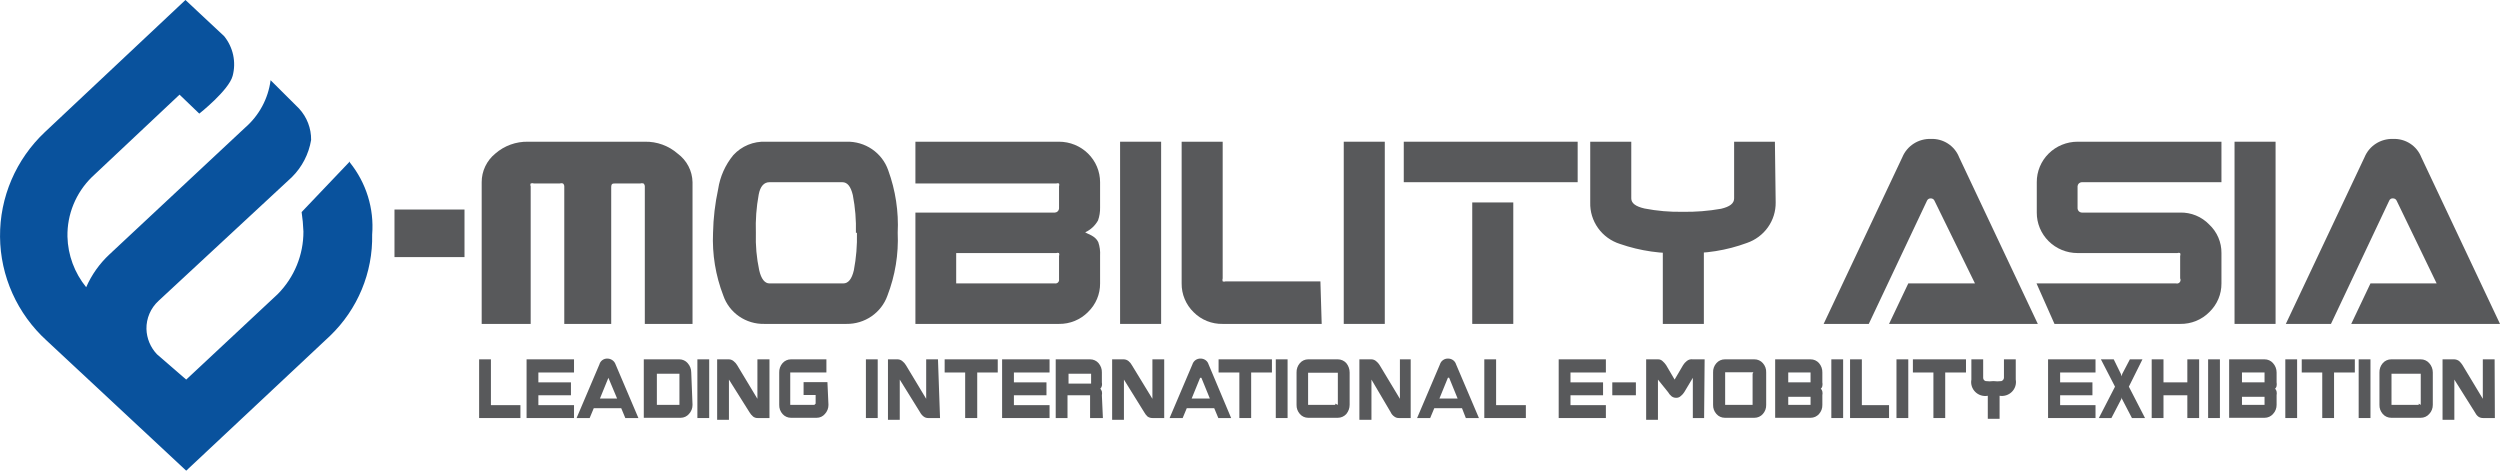
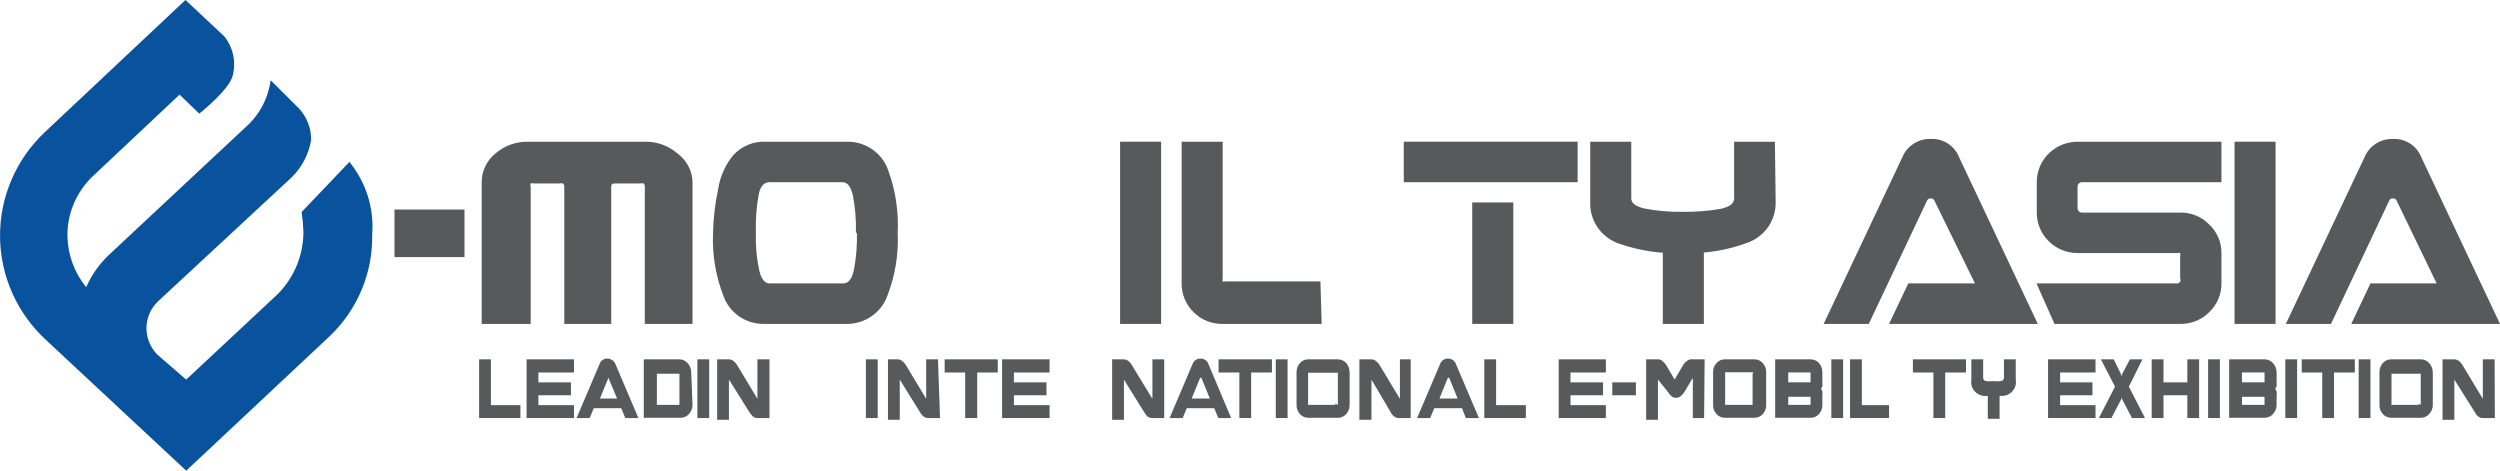
<svg xmlns="http://www.w3.org/2000/svg" width="324" height="61" viewBox="0 0 324 61" fill="none">
  <g clip-path="url(#clip0_1_312)">
    <path d="M89.751 41.979H83.568V24.138C83.562 24.001 83.503 23.871 83.402 23.777C83.261 23.732 83.11 23.732 82.969 23.777H79.778C79.379 23.777 79.213 23.777 79.213 24.302V41.979H73.13V24.138C73.125 24.001 73.065 23.871 72.964 23.777C72.823 23.732 72.672 23.732 72.532 23.777H69.208C69.068 23.727 68.915 23.727 68.776 23.777C68.749 23.833 68.735 23.895 68.735 23.957C68.735 24.02 68.749 24.081 68.776 24.138V41.979H62.426V23.613C62.424 22.905 62.581 22.206 62.886 21.565C63.19 20.924 63.635 20.358 64.188 19.907C65.359 18.883 66.879 18.333 68.443 18.366H83.568C85.132 18.333 86.652 18.883 87.823 19.907C88.41 20.338 88.889 20.896 89.223 21.539C89.557 22.181 89.738 22.891 89.751 23.613V41.979Z" fill="#58595B" />
    <path d="M116.343 30.172C116.467 32.944 116.015 35.712 115.014 38.305C114.63 39.391 113.91 40.33 112.955 40.989C112.001 41.648 110.86 41.994 109.695 41.978H99.058C97.891 42.004 96.745 41.662 95.789 41.002C94.832 40.341 94.114 39.396 93.74 38.305C92.739 35.712 92.286 32.944 92.41 30.172C92.449 28.264 92.672 26.365 93.075 24.498C93.319 22.887 93.996 21.369 95.036 20.104C95.566 19.524 96.219 19.068 96.949 18.767C97.679 18.467 98.467 18.329 99.258 18.366H109.695C110.881 18.331 112.047 18.672 113.022 19.339C113.998 20.006 114.73 20.963 115.114 22.071C116.06 24.665 116.478 27.418 116.343 30.172ZM110.925 30.172C110.972 28.534 110.838 26.895 110.526 25.285C110.26 24.17 109.828 23.613 109.163 23.613H99.723C99.025 23.613 98.526 24.138 98.327 25.22C98.026 26.853 97.903 28.513 97.961 30.172C97.909 31.801 98.053 33.431 98.393 35.026C98.659 36.174 99.125 36.731 99.723 36.731H109.296C109.928 36.731 110.393 36.174 110.659 35.026C110.966 33.426 111.1 31.799 111.058 30.172" fill="#58595B" />
-     <path d="M142.571 36.731C142.577 37.421 142.442 38.105 142.173 38.742C141.905 39.379 141.508 39.955 141.008 40.437C140.521 40.932 139.937 41.324 139.291 41.589C138.645 41.854 137.951 41.987 137.252 41.979H118.637V27.549H136.72C136.859 27.541 136.989 27.483 137.087 27.386C137.186 27.289 137.244 27.16 137.252 27.024V24.138C137.277 24.081 137.289 24.019 137.289 23.957C137.289 23.895 137.277 23.834 137.252 23.777C137.134 23.734 137.004 23.734 136.886 23.777H118.637V18.366H137.252C138.663 18.366 140.015 18.919 141.013 19.903C142.01 20.887 142.571 22.221 142.571 23.613V26.893C142.585 27.461 142.495 28.028 142.305 28.565C141.931 29.241 141.349 29.781 140.643 30.107C140.942 30.336 141.939 30.533 142.338 31.386C142.529 31.945 142.608 32.535 142.571 33.124V36.731ZM137.252 36.075V33.189C137.301 33.063 137.301 32.923 137.252 32.796C137.135 32.75 137.004 32.75 136.886 32.796H123.922V36.731H136.72C136.793 36.742 136.867 36.737 136.936 36.714C137.006 36.692 137.07 36.654 137.121 36.602C137.173 36.551 137.212 36.489 137.235 36.42C137.257 36.351 137.263 36.278 137.252 36.207" fill="#58595B" />
    <path d="M150.482 18.366H145.163V41.979H150.482V18.366Z" fill="#58595B" />
    <path d="M171.291 41.979H158.46C157.763 41.993 157.07 41.866 156.424 41.607C155.778 41.347 155.193 40.961 154.704 40.47C154.201 39.983 153.803 39.401 153.535 38.758C153.266 38.116 153.132 37.426 153.141 36.731V18.366H158.46V36.075C158.411 36.202 158.411 36.342 158.46 36.469C158.577 36.515 158.708 36.515 158.825 36.469H171.125L171.291 41.979Z" fill="#58595B" />
-     <path d="M179.468 18.366H174.15V41.979H179.468V18.366Z" fill="#58595B" />
    <path d="M204.465 23.613H181.928V18.366H204.465V23.613ZM196.122 41.979H190.803V26.237H196.122V41.979Z" fill="#58595B" />
    <path d="M230.127 26.237C230.143 27.386 229.793 28.512 229.124 29.453C228.456 30.395 227.505 31.105 226.404 31.484C223.772 32.456 220.969 32.902 218.161 32.796C215.372 32.927 212.585 32.526 209.95 31.615C208.803 31.253 207.806 30.532 207.111 29.562C206.415 28.592 206.058 27.425 206.094 26.237V18.366H211.413V25.712C211.413 26.335 211.978 26.761 213.141 27.024C214.761 27.338 216.41 27.481 218.061 27.45C219.732 27.479 221.402 27.347 223.047 27.057C224.177 26.794 224.742 26.368 224.742 25.712V18.366H230.028L230.127 26.237ZM220.82 41.979H215.501V31.648H220.82V41.979Z" fill="#58595B" />
    <path d="M264.1 41.978H244.82L247.313 36.731H255.956L250.704 26.007C250.664 25.918 250.599 25.842 250.516 25.79C250.433 25.737 250.337 25.71 250.238 25.712C250.134 25.703 250.03 25.727 249.941 25.78C249.851 25.833 249.781 25.912 249.74 26.007L242.194 41.978H236.344L246.548 20.366C246.846 19.648 247.359 19.037 248.019 18.615C248.678 18.193 249.453 17.98 250.238 18.005C251.021 17.973 251.795 18.183 252.45 18.607C253.106 19.03 253.611 19.645 253.895 20.366L264.1 41.978Z" fill="#58595B" />
    <path d="M287.9 36.731C287.906 37.421 287.771 38.105 287.503 38.742C287.234 39.379 286.838 39.955 286.338 40.437C285.847 40.936 285.257 41.331 284.605 41.596C283.953 41.861 283.253 41.991 282.548 41.979H266.26L263.933 36.731H282.017C282.104 36.754 282.196 36.751 282.281 36.724C282.367 36.696 282.443 36.644 282.499 36.574C282.555 36.505 282.59 36.421 282.599 36.332C282.608 36.243 282.59 36.154 282.548 36.075V33.189C282.597 33.063 282.597 32.923 282.548 32.796C282.431 32.75 282.3 32.75 282.183 32.796H269.252C268.555 32.796 267.865 32.66 267.222 32.396C266.578 32.132 265.994 31.745 265.503 31.257C265.012 30.769 264.623 30.191 264.359 29.554C264.096 28.918 263.962 28.236 263.967 27.549V23.613C263.962 22.925 264.096 22.244 264.359 21.608C264.623 20.971 265.012 20.392 265.503 19.905C265.994 19.417 266.578 19.03 267.222 18.766C267.865 18.502 268.555 18.366 269.252 18.366H287.9V23.613H269.784C269.645 23.621 269.515 23.679 269.417 23.775C269.319 23.872 269.26 24.001 269.252 24.138V27.024C269.26 27.16 269.319 27.289 269.417 27.386C269.515 27.483 269.645 27.541 269.784 27.549H282.548C283.249 27.533 283.945 27.662 284.592 27.927C285.239 28.192 285.822 28.589 286.305 29.09C286.816 29.565 287.221 30.14 287.496 30.778C287.77 31.416 287.908 32.103 287.9 32.796V36.731Z" fill="#58595B" />
    <path d="M294.914 18.366H289.596V41.979H294.914V18.366Z" fill="#58595B" />
    <path d="M324 41.978H304.72L307.213 36.731H315.789L310.604 26.007C310.565 25.918 310.499 25.842 310.416 25.79C310.334 25.737 310.237 25.71 310.139 25.712C310.034 25.698 309.927 25.719 309.837 25.773C309.746 25.827 309.677 25.909 309.64 26.007L302.094 41.978H296.244L306.449 20.366C306.747 19.648 307.259 19.037 307.919 18.615C308.578 18.193 309.353 17.98 310.139 18.005C310.921 17.973 311.695 18.183 312.351 18.607C313.006 19.03 313.511 19.645 313.795 20.366L324 41.978Z" fill="#58595B" />
    <path d="M67.446 54.178H62.094V46.57H63.623V52.506H67.446V54.178Z" fill="#58595B" />
    <path d="M74.393 54.178H68.244V46.57H74.393V48.275H69.773V49.554H73.995V51.227H69.773V52.506H74.393V54.178Z" fill="#58595B" />
    <path d="M82.737 54.178H81.041L80.51 52.899H76.953L76.421 54.178H74.726L77.684 47.226C77.744 47.003 77.879 46.808 78.066 46.671C78.253 46.534 78.482 46.464 78.715 46.471C78.949 46.472 79.178 46.546 79.368 46.681C79.559 46.816 79.702 47.006 79.778 47.226L82.737 54.178ZM79.978 51.653L78.848 48.964L77.751 51.653H79.978Z" fill="#58595B" />
    <path d="M89.751 52.473C89.755 52.911 89.588 53.334 89.285 53.654C89.155 53.807 88.992 53.931 88.808 54.015C88.625 54.1 88.424 54.145 88.222 54.146H83.435V46.57H88.055C88.258 46.571 88.459 46.615 88.642 46.7C88.826 46.785 88.989 46.908 89.119 47.062C89.421 47.395 89.587 47.828 89.585 48.275L89.751 52.473ZM88.055 52.473V48.439H85.13V52.473H88.055V52.309V52.473Z" fill="#58595B" />
-     <path d="M91.911 46.57H90.382V54.178H91.911V46.57Z" fill="#58595B" />
+     <path d="M91.911 46.57H90.382V54.178H91.911Z" fill="#58595B" />
    <path d="M99.723 54.178H98.194C97.977 54.184 97.766 54.114 97.596 53.982C97.41 53.823 97.252 53.634 97.13 53.424L94.471 49.194V54.408H92.942V46.57H94.471C94.691 46.577 94.902 46.658 95.069 46.799C95.256 46.944 95.414 47.122 95.535 47.324L98.161 51.686V46.57H99.723V54.178Z" fill="#58595B" />
-     <path d="M107.368 52.473C107.373 52.911 107.206 53.334 106.903 53.654C106.774 53.809 106.612 53.934 106.428 54.019C106.244 54.104 106.043 54.147 105.839 54.146H102.515C102.307 54.147 102.101 54.104 101.912 54.019C101.722 53.934 101.554 53.81 101.418 53.654C101.127 53.329 100.973 52.907 100.986 52.473V48.275C100.971 47.832 101.125 47.399 101.418 47.062C101.554 46.906 101.722 46.781 101.912 46.696C102.101 46.611 102.307 46.568 102.515 46.57H107.102V48.275H102.415V52.473H105.54L105.706 52.309V51.194H104.144V49.522H107.235L107.368 52.473Z" fill="#58595B" />
    <path d="M113.751 46.57H112.222V54.178H113.751V46.57Z" fill="#58595B" />
    <path d="M121.828 54.178H120.299C120.083 54.184 119.871 54.114 119.701 53.982C119.506 53.831 119.348 53.641 119.235 53.424L116.609 49.194V54.408H115.08V46.57H116.343C116.564 46.577 116.775 46.658 116.942 46.799C117.129 46.944 117.287 47.122 117.407 47.324L120.033 51.686V46.57H121.562L121.828 54.178Z" fill="#58595B" />
    <path d="M129.308 48.275H126.648V54.178H125.086V48.275H122.427V46.57H129.308V48.275Z" fill="#58595B" />
    <path d="M136.022 54.178H129.873V46.57H136.022V48.275H131.402V49.554H135.623V51.227H131.402V52.506H136.022V54.178Z" fill="#58595B" />
-     <path d="M142.936 54.178H141.274V51.391V51.227H138.349V54.178H136.82V46.57H141.274C141.482 46.568 141.688 46.611 141.878 46.696C142.067 46.781 142.236 46.906 142.371 47.062C142.664 47.399 142.819 47.832 142.803 48.275V49.554C142.834 49.706 142.834 49.862 142.803 50.013C142.772 50.15 142.703 50.275 142.604 50.374C142.696 50.479 142.764 50.602 142.803 50.735C142.836 50.897 142.836 51.064 142.803 51.227L142.936 54.178ZM141.407 49.358V48.439H138.482V49.718H141.407" fill="#58595B" />
    <path d="M150.881 54.178H149.352C149.126 54.179 148.905 54.11 148.72 53.982C148.547 53.82 148.401 53.632 148.288 53.424L145.662 49.194V54.408H144.133V46.57H145.662C145.881 46.581 146.091 46.662 146.26 46.799C146.436 46.946 146.583 47.124 146.692 47.324L149.352 51.686V46.57H150.881V54.178Z" fill="#58595B" />
    <path d="M159.557 54.178H157.895L157.363 52.9H153.806L153.274 54.178H151.579L154.537 47.226C154.604 47.001 154.745 46.805 154.938 46.668C155.13 46.531 155.364 46.462 155.601 46.471C155.827 46.471 156.048 46.54 156.233 46.668C156.425 46.805 156.565 47.001 156.632 47.226L159.557 54.178ZM156.798 51.653L155.701 48.964H155.535L154.438 51.653H156.798Z" fill="#58595B" />
    <path d="M164.842 48.275H162.15V54.178H160.621V48.275H157.928V46.57H164.842V48.275Z" fill="#58595B" />
    <path d="M166.87 46.57H165.341V54.178H166.87V46.57Z" fill="#58595B" />
    <path d="M174.914 52.473C174.912 52.904 174.76 53.321 174.482 53.654C174.345 53.808 174.176 53.931 173.987 54.016C173.798 54.101 173.593 54.145 173.385 54.146H169.529C169.326 54.145 169.126 54.1 168.942 54.015C168.759 53.931 168.596 53.807 168.465 53.654C168.174 53.329 168.02 52.907 168.033 52.473V48.275C168.018 47.832 168.172 47.398 168.465 47.062C168.596 46.908 168.759 46.785 168.942 46.7C169.126 46.615 169.326 46.571 169.529 46.57H173.385C173.593 46.57 173.798 46.614 173.987 46.699C174.176 46.784 174.345 46.908 174.482 47.062C174.762 47.406 174.915 47.834 174.914 48.275V52.473ZM173.385 52.473V48.308H169.529V52.473H173.053V52.309" fill="#58595B" />
    <path d="M182.825 54.178H181.296C181.08 54.184 180.868 54.114 180.698 53.982C180.494 53.841 180.333 53.648 180.233 53.424L177.74 49.194V54.408H176.177V46.57H177.74C177.96 46.577 178.171 46.658 178.338 46.799C178.525 46.944 178.683 47.122 178.803 47.324L181.429 51.686V46.57H182.825V54.178Z" fill="#58595B" />
    <path d="M191.668 54.178H189.972L189.474 52.9H185.884L185.352 54.178H183.656L186.615 47.226C186.682 47.001 186.822 46.805 187.015 46.668C187.208 46.531 187.441 46.462 187.679 46.471C187.905 46.471 188.125 46.54 188.31 46.668C188.502 46.805 188.643 47.001 188.709 47.226L191.668 54.178ZM188.909 51.653L187.812 48.964C187.786 48.95 187.758 48.942 187.729 48.942C187.699 48.942 187.671 48.95 187.645 48.964L186.548 51.653H188.909Z" fill="#58595B" />
    <path d="M197.751 54.178H192.366V46.57H193.895V52.506H197.751V54.178Z" fill="#58595B" />
    <path d="M208.122 54.178H202.006V46.57H208.122V48.275H203.535V49.554H207.756V51.227H203.535V52.506H208.122V54.178Z" fill="#58595B" />
    <path d="M212.011 49.554H208.953V51.227H212.011V49.554Z" fill="#58595B" />
    <path d="M220.853 54.179H219.391V48.964L218.294 50.801C218.173 51.003 218.015 51.181 217.828 51.325C217.75 51.403 217.656 51.463 217.553 51.502C217.45 51.542 217.34 51.56 217.23 51.555C217.013 51.56 216.802 51.49 216.632 51.358C216.444 51.201 216.287 51.012 216.166 50.801L214.87 49.194V54.408H213.341V46.57H214.87C214.98 46.565 215.09 46.583 215.193 46.623C215.296 46.662 215.39 46.723 215.468 46.8C215.647 46.953 215.803 47.13 215.933 47.324L217.03 49.194L218.127 47.324C218.248 47.122 218.406 46.944 218.593 46.8C218.7 46.705 218.827 46.635 218.965 46.596C219.103 46.556 219.249 46.547 219.391 46.57H220.92L220.853 54.179Z" fill="#58595B" />
    <path d="M228.897 52.473C228.911 52.907 228.756 53.329 228.465 53.654C228.33 53.81 228.161 53.934 227.972 54.019C227.783 54.104 227.577 54.147 227.368 54.146H223.546C223.338 54.147 223.132 54.104 222.942 54.019C222.753 53.934 222.584 53.81 222.449 53.654C222.158 53.329 222.003 52.907 222.017 52.473V48.275C221.995 47.831 222.15 47.395 222.449 47.062C222.584 46.906 222.753 46.781 222.942 46.696C223.132 46.611 223.338 46.568 223.546 46.57H227.368C227.577 46.568 227.783 46.611 227.972 46.696C228.161 46.781 228.33 46.906 228.465 47.062C228.764 47.395 228.919 47.831 228.897 48.275V52.473ZM227.235 48.242H223.579V52.473H227.136C227.136 52.473 227.136 52.473 227.136 52.276V48.439" fill="#58595B" />
    <path d="M236.177 52.473C236.191 52.907 236.036 53.329 235.745 53.654C235.61 53.81 235.441 53.934 235.252 54.019C235.062 54.104 234.856 54.147 234.648 54.146H230.061V46.57H234.648C234.856 46.568 235.062 46.611 235.252 46.696C235.441 46.781 235.61 46.906 235.745 47.062C236.038 47.399 236.192 47.832 236.177 48.275V49.554C236.208 49.706 236.208 49.862 236.177 50.013C236.16 50.154 236.088 50.283 235.978 50.374C236.082 50.47 236.152 50.597 236.177 50.735C236.21 50.897 236.21 51.064 236.177 51.227V52.473ZM234.648 49.194V48.275H231.756V49.554H234.648M234.648 52.539V51.588V51.424H231.756V52.473H234.648C234.648 52.473 234.648 52.473 234.648 52.309" fill="#58595B" />
    <path d="M238.87 46.57H237.341V54.178H238.87V46.57Z" fill="#58595B" />
    <path d="M244.82 54.178H239.767V46.57H241.296V52.506H244.82V54.178Z" fill="#58595B" />
-     <path d="M247.313 46.57H245.784V54.178H247.313V46.57Z" fill="#58595B" />
    <path d="M254.792 48.275H252.1V54.178H250.571V48.275H247.911V46.57H254.792V48.275Z" fill="#58595B" />
    <path d="M261.241 49.194C261.293 49.477 261.275 49.77 261.188 50.045C261.102 50.321 260.95 50.572 260.744 50.778C260.539 50.983 260.287 51.137 260.009 51.227C259.731 51.316 259.435 51.339 259.147 51.292V54.277H257.618V51.292C257.327 51.345 257.027 51.327 256.745 51.24C256.462 51.153 256.205 51 255.996 50.794C255.787 50.587 255.631 50.334 255.543 50.055C255.455 49.776 255.437 49.481 255.49 49.194V46.57H257.019V48.964C257.017 49.062 257.048 49.158 257.109 49.235C257.169 49.313 257.255 49.368 257.352 49.39C257.683 49.433 258.018 49.433 258.349 49.39C258.691 49.435 259.037 49.435 259.379 49.39C259.471 49.359 259.551 49.302 259.61 49.226C259.669 49.15 259.704 49.059 259.712 48.964V46.57H261.241V49.194Z" fill="#58595B" />
    <path d="M271.579 54.178H265.429V46.57H271.579V48.275H266.992V49.554H271.18V51.227H266.992V52.506H271.579V54.178Z" fill="#58595B" />
    <path d="M277.994 54.178H276.299L275.003 51.686L274.97 51.489L274.936 51.686L273.64 54.178H272.011L274.105 50.112L272.277 46.57H273.939L274.87 48.472L274.97 48.767L275.036 48.472L276.033 46.57H277.662L275.9 50.112L277.994 54.178Z" fill="#58595B" />
    <path d="M285.008 54.178H283.479V51.227H280.388V54.178H278.859V46.57H280.388V49.554H283.479V46.57H285.008V54.178Z" fill="#58595B" />
    <path d="M287.701 46.57H286.172V54.178H287.701V46.57Z" fill="#58595B" />
    <path d="M295.047 52.473C295.051 52.911 294.885 53.334 294.582 53.654C294.446 53.81 294.278 53.934 294.088 54.019C293.899 54.104 293.693 54.147 293.485 54.146H288.897V46.57H293.485C293.693 46.568 293.899 46.611 294.088 46.696C294.278 46.781 294.446 46.906 294.582 47.062C294.884 47.395 295.05 47.828 295.047 48.275V49.554C295.075 49.706 295.075 49.862 295.047 50.013C295.03 50.154 294.958 50.283 294.848 50.374C294.952 50.47 295.021 50.597 295.047 50.735C295.078 50.897 295.078 51.064 295.047 51.227V52.473ZM293.485 49.194V48.275H290.56V49.554H293.485M293.485 52.539V51.588V51.424H290.56V52.473H293.485C293.485 52.473 293.485 52.473 293.485 52.309" fill="#58595B" />
    <path d="M297.706 46.57H296.177V54.178H297.706V46.57Z" fill="#58595B" />
    <path d="M305.186 48.275H302.493V54.178H300.964V48.275H298.305V46.57H305.186V48.275Z" fill="#58595B" />
    <path d="M307.213 46.57H305.684V54.178H307.213V46.57Z" fill="#58595B" />
    <path d="M315.291 52.473C315.295 52.911 315.129 53.334 314.826 53.654C314.69 53.81 314.522 53.934 314.332 54.019C314.143 54.104 313.937 54.147 313.729 54.146H309.906C309.698 54.147 309.492 54.104 309.302 54.019C309.113 53.934 308.944 53.81 308.809 53.654C308.518 53.329 308.363 52.907 308.377 52.473V48.275C308.362 47.832 308.516 47.399 308.809 47.062C308.944 46.906 309.113 46.781 309.302 46.696C309.492 46.611 309.698 46.568 309.906 46.57H313.729C313.937 46.568 314.143 46.611 314.332 46.696C314.522 46.781 314.69 46.906 314.826 47.062C315.128 47.395 315.294 47.828 315.291 48.275V52.473ZM313.729 52.473V48.439H309.939V52.473H313.463C313.463 52.473 313.463 52.473 313.463 52.309" fill="#58595B" />
    <path d="M323.335 54.178H321.806C321.579 54.183 321.357 54.114 321.174 53.982C320.991 53.829 320.844 53.639 320.742 53.424L318.083 49.194V54.408H316.554V46.57H318.083C318.312 46.581 318.533 46.661 318.715 46.799C318.881 46.955 319.026 47.132 319.147 47.324L321.773 51.686V46.57H323.302L323.335 54.178Z" fill="#58595B" />
    <path d="M60.199 27.155H51.125V33.32H60.199V27.155Z" fill="#58595B" />
    <path d="M45.34 20.924L39.091 27.483C39.215 28.32 39.293 29.163 39.324 30.008C39.334 33.034 38.141 35.943 36 38.109L24.133 49.194L20.343 45.914C19.497 45.022 19.012 43.855 18.98 42.634C18.967 41.953 19.1 41.277 19.369 40.65C19.638 40.023 20.038 39.459 20.543 38.994L37.828 22.957C39.149 21.646 40.02 19.96 40.321 18.136C40.34 16.634 39.782 15.181 38.759 14.069L35.069 10.396C34.762 12.783 33.58 14.977 31.745 16.562L14.194 32.96C12.901 34.163 11.872 35.613 11.169 37.223C9.652 35.359 8.799 33.054 8.742 30.664C8.714 29.236 8.98 27.817 9.523 26.492C10.065 25.168 10.874 23.965 11.9 22.957L23.268 12.266L25.828 14.725C25.828 14.725 29.651 11.708 30.149 9.839C30.385 8.955 30.409 8.03 30.218 7.136C30.028 6.242 29.628 5.405 29.052 4.69L24.033 0L5.817 17.119C3.96 18.868 2.486 20.974 1.486 23.306C0.486 25.639 -0.018 28.148 0.004 30.681C0.025 33.213 0.573 35.715 1.613 38.03C2.653 40.345 4.163 42.426 6.05 44.143L24.133 61L42.781 43.52C44.55 41.817 45.947 39.774 46.884 37.518C47.822 35.262 48.281 32.84 48.232 30.402C48.501 27.037 47.467 23.698 45.34 21.055" fill="#09529D" />
  </g>
  <defs>
    <clipPath id="clip0_1_312">
      <rect width="324" height="61" fill="white" />
    </clipPath>
  </defs>
</svg>